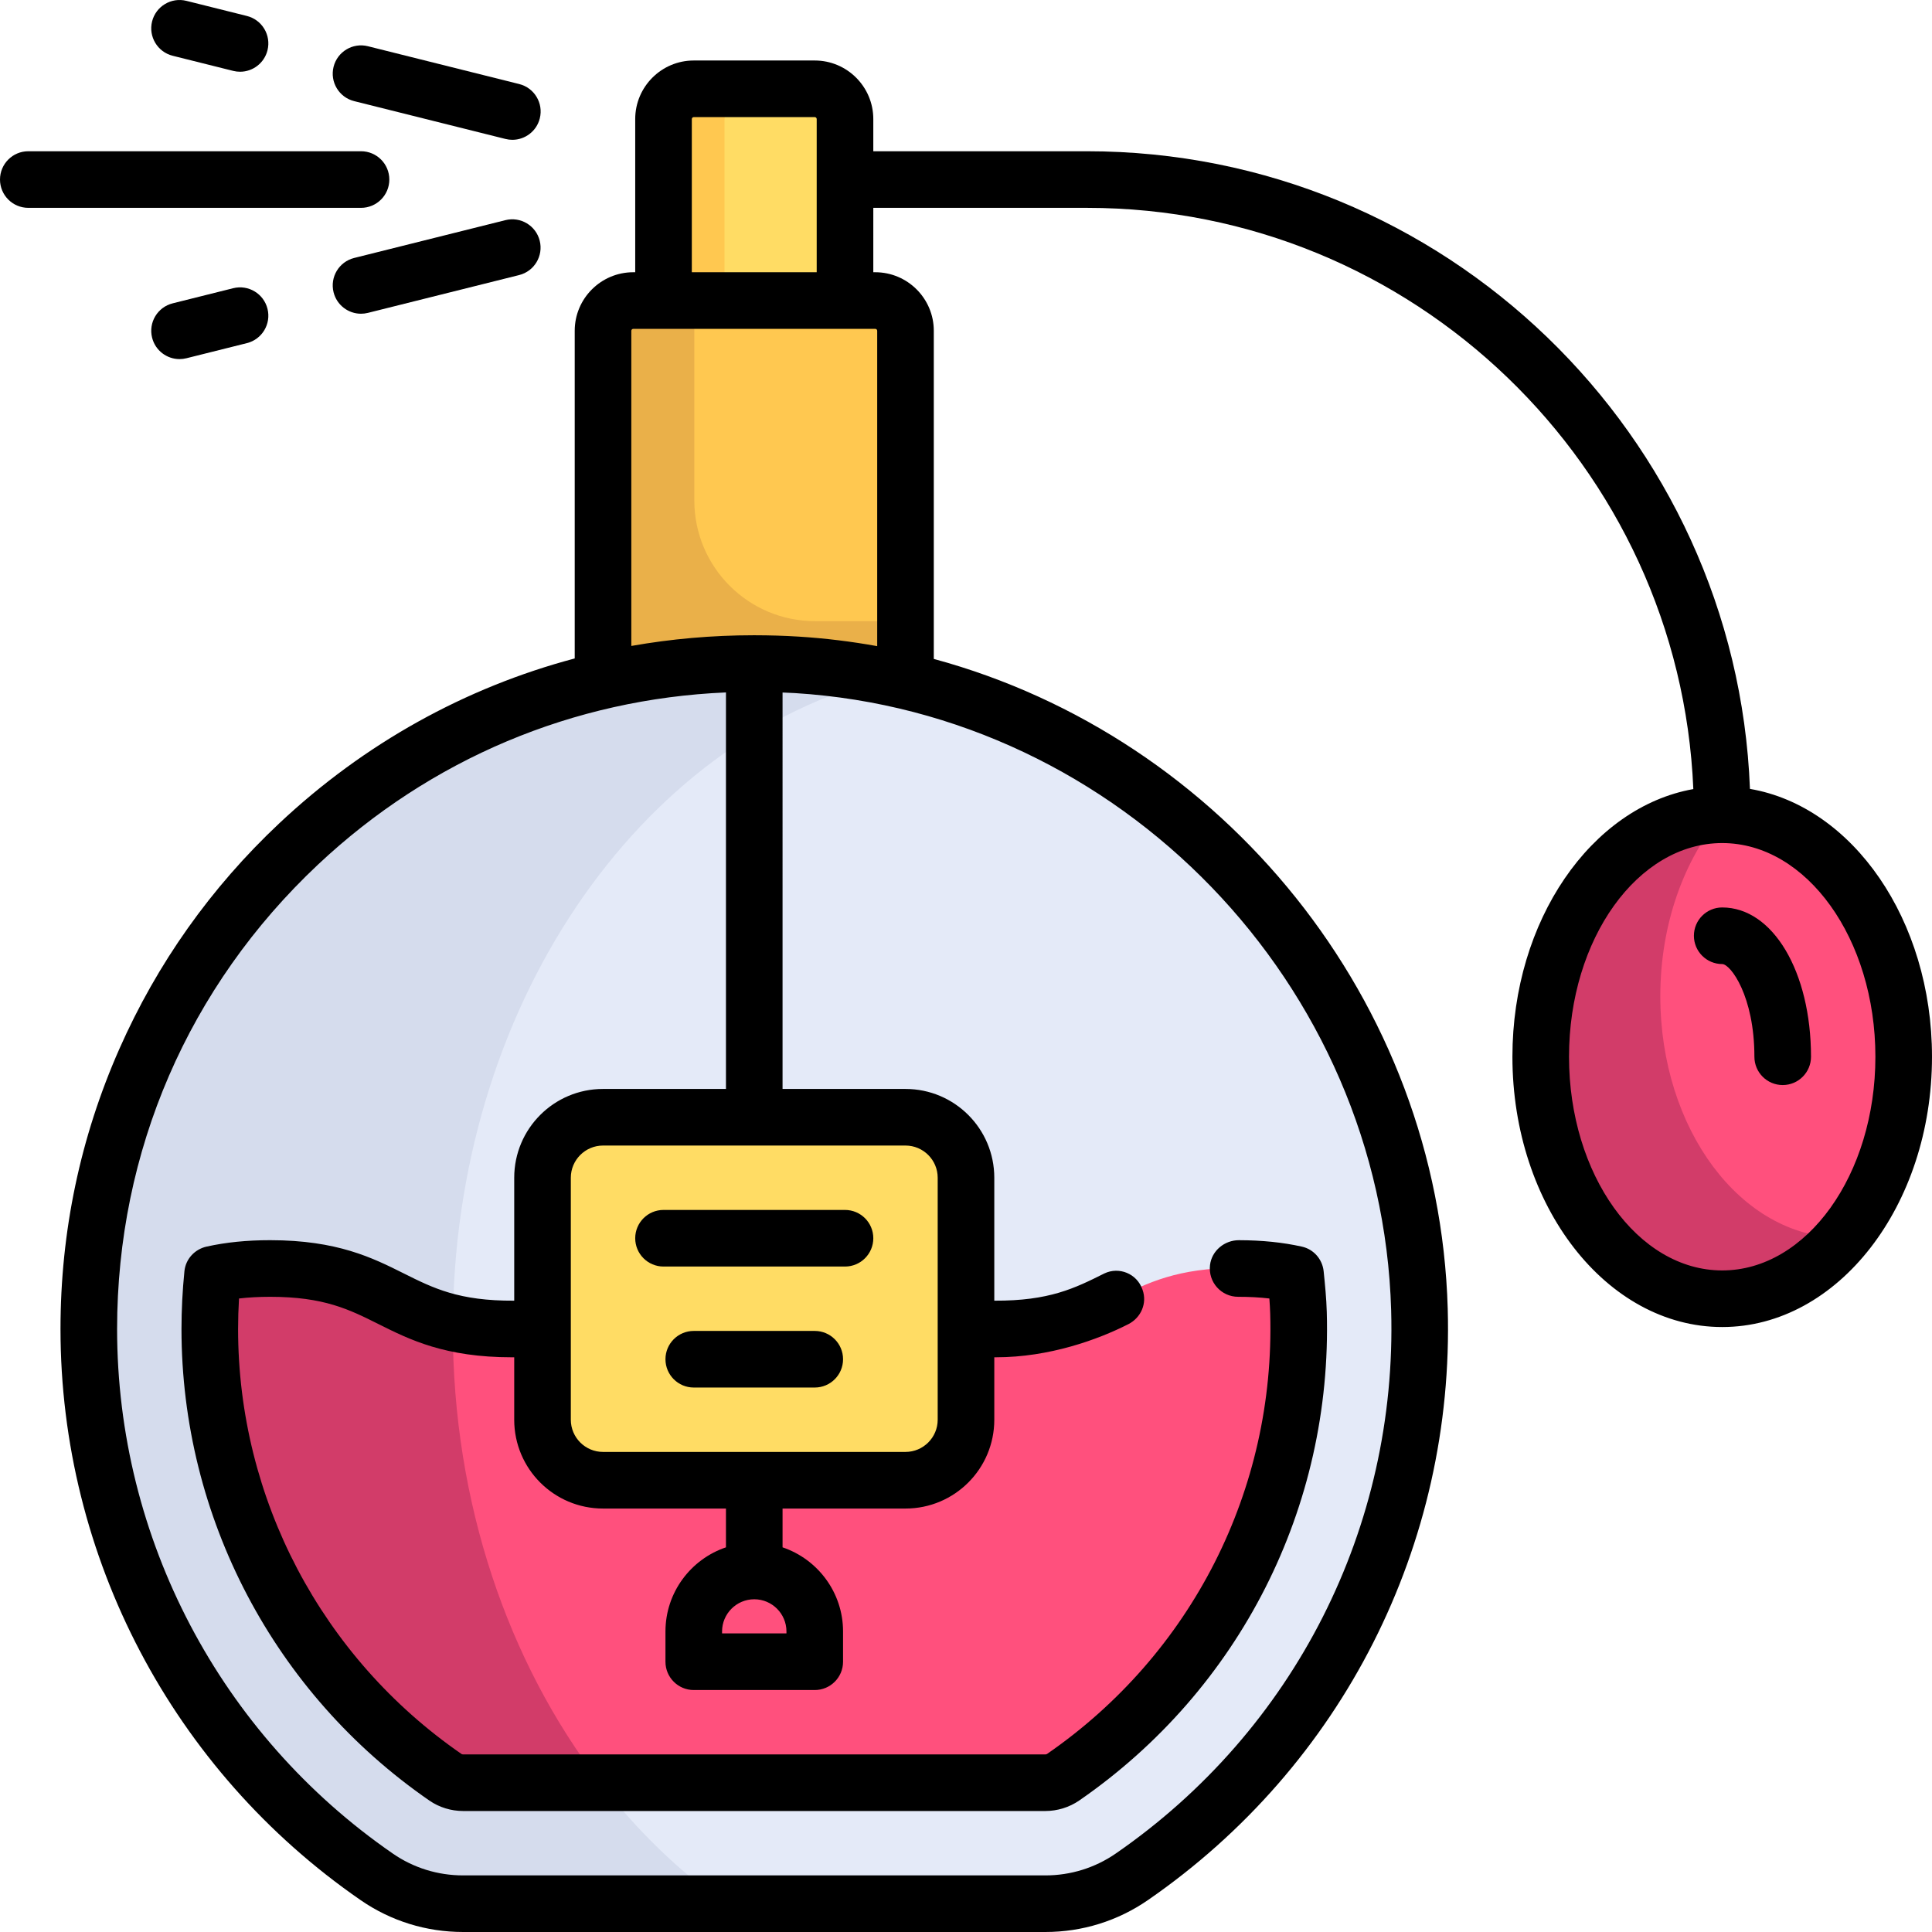
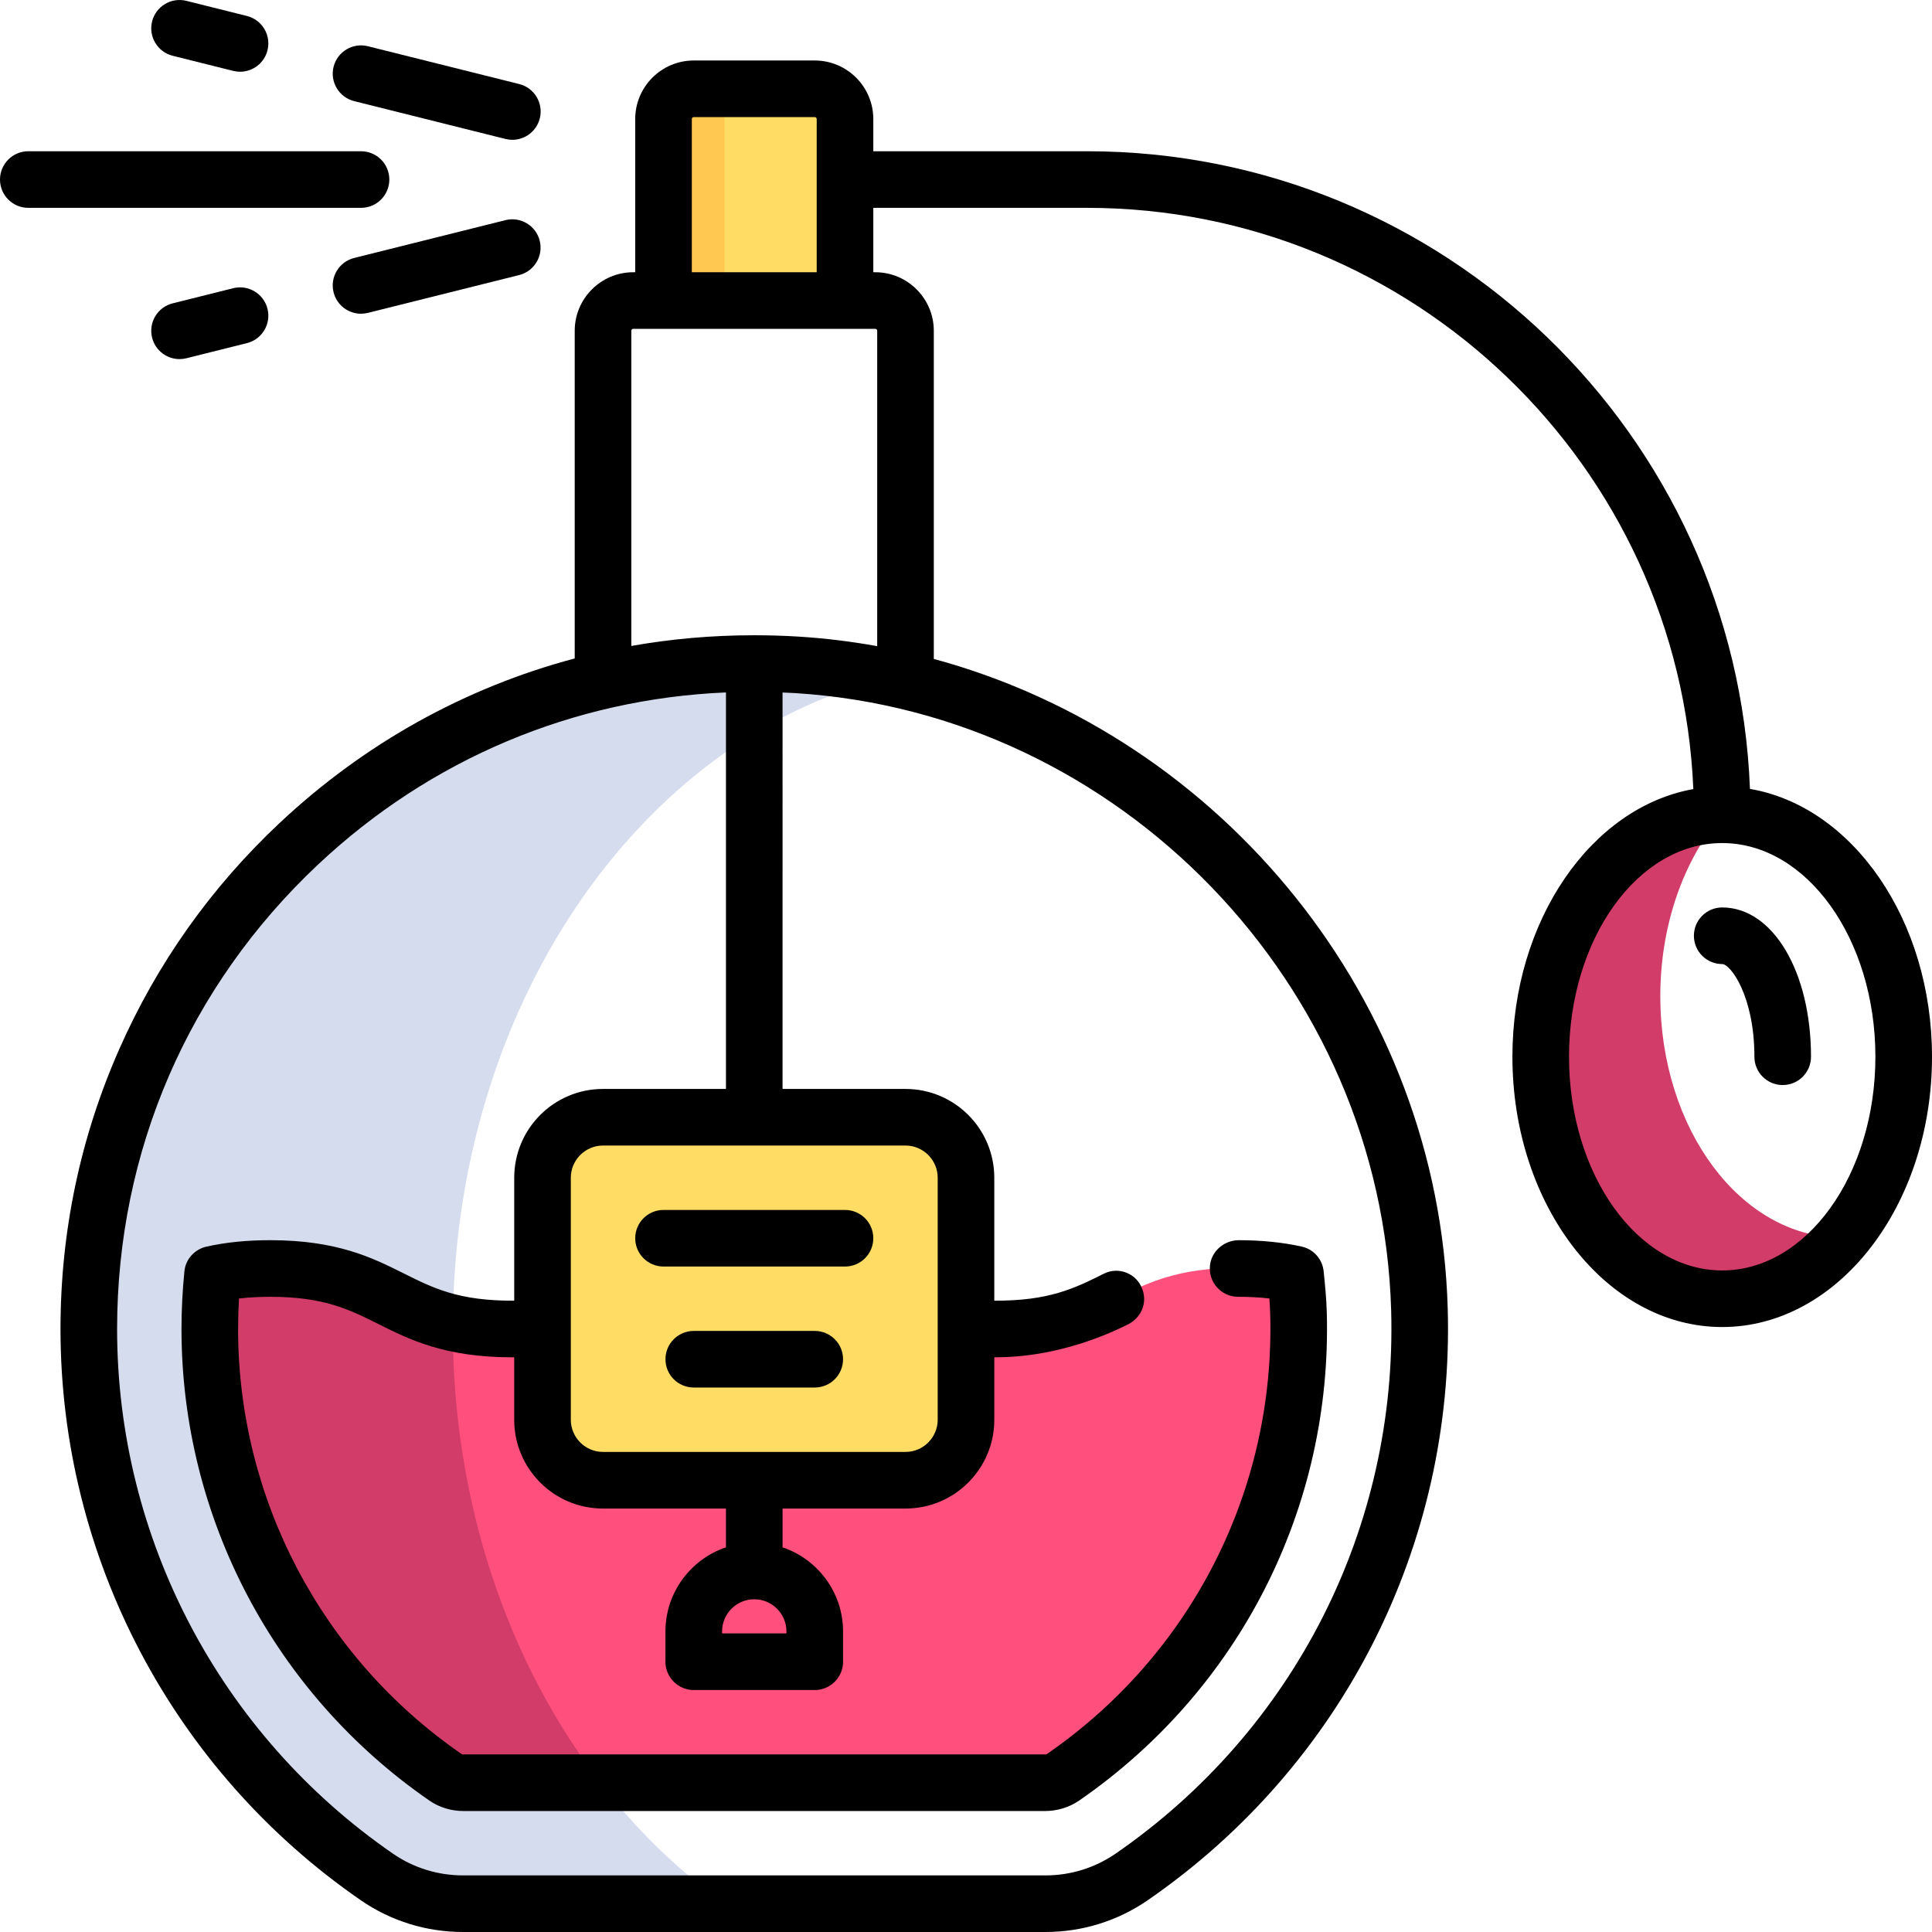
<svg xmlns="http://www.w3.org/2000/svg" version="1.1" id="Capa_1" x="0px" y="0px" viewBox="0 0 512.001 512.001" style="enable-background:new 0 0 512.001 512.001;" xml:space="preserve">
-   <path style="fill:#E4EAF8;" d="M123.004,504.002h153.989c8.167,0,16.158-2.476,22.878-7.116  c47.291-32.653,77.835-87.822,76.055-150.041c-2.577-90.051-74.77-164.906-164.685-170.492C108.947,169.997,24,251.08,24,352.003  c0,60.126,30.172,113.177,76.182,144.92C106.886,501.547,114.86,504.002,123.004,504.002z" />
  <path style="fill:#D5DCED;" d="M120,352.002c0-84.959,49.256-155.846,114.769-172.358c-7.699-1.561-15.511-2.794-23.528-3.292  C108.947,169.996,24,251.079,24,352.002c0,60.126,30.172,113.177,76.182,144.92c6.704,4.625,14.678,7.08,22.822,7.08h77.999  c-6.664,0-13.188-2.455-18.673-7.08C144.686,465.178,120,412.128,120,352.002z" />
-   <path style="fill:#FFC850;" d="M232,80.002h-64c-4.418,0-8,3.582-8,8v92.612h80V88.002C240,83.583,236.418,80.002,232,80.002z" />
  <path style="fill:#FFDC64;" d="M216,24.002h-32c-4.418,0-8,3.582-8,8v48h48v-48C224,27.583,220.418,24.002,216,24.002z" />
-   <ellipse style="fill:#FF507D;" cx="455.999" cy="280" rx="48" ry="64" />
  <path style="fill:#FF507D;" d="M343.762,343.794c-0.217-3.775-3.164-6.908-6.922-7.329c-2.65-0.297-5.563-0.463-8.807-0.463  c-31.992,0-31.992,16-63.983,16c-2.938,0-5.606-0.135-8.054-0.38H144.004c-2.448,0.245-5.116,0.38-8.054,0.38  c-31.992,0-31.992-16-63.983-16c-3.244,0-6.157,0.166-8.807,0.463c-3.758,0.421-6.704,3.554-6.922,7.329  C56.082,346.51,56,349.247,56,352.002c0,47.303,23.3,91.624,62.33,118.564c1.367,0.944,3.013,1.436,4.675,1.436h153.991  c1.661,0,3.308-0.493,4.675-1.436c39.03-26.939,62.33-71.26,62.33-118.564C344,349.247,343.919,346.51,343.762,343.794z" />
  <path style="fill:#FFDC64;" d="M240,392.002h-80c-8.837,0-16-7.163-16-16v-64c0-8.837,7.163-16,16-16h80c8.837,0,16,7.163,16,16v64  C256,384.838,248.836,392.002,240,392.002z" />
  <path style="fill:#D23C69;" d="M120.061,350.306c-17.357-4.105-22.529-14.304-48.094-14.304c-3.245,0-6.157,0.166-8.808,0.463  c-3.757,0.421-6.704,3.554-6.921,7.329c-0.157,2.717-0.238,5.453-0.238,8.208c0,47.303,23.3,91.624,62.33,118.563  c1.367,0.944,3.014,1.437,4.675,1.437h35.775c-24.026-31.436-38.78-73.585-38.78-120C120,351.43,120.057,350.876,120.061,350.306z" />
-   <path style="fill:#EAB049;" d="M184,132.614V80.002h-16c-4.418,0-8,3.582-8,8v92.612h80v-16h-24  C198.327,164.614,184,150.287,184,132.614z" />
  <path style="fill:#FFC850;" d="M200,24.002h-16c-4.418,0-8,3.582-8,8v48h16v-48C192,27.583,195.581,24.002,200,24.002z" />
  <path style="fill:#D23C69;" d="M440,264.002c0-19.13,6.328-36.252,16.307-47.979c-0.104-0.001-0.203-0.021-0.307-0.021  c-26.51,0-48,28.654-48,64s21.49,64,48,64c12.162,0,23.234-6.079,31.693-16.021C461.326,327.759,440,299.21,440,264.002z" />
  <path d="M463.757,209.067c-3.614-93.792-81.031-168.985-175.693-168.985h-56.629V31.55c0-8.556-6.96-15.516-15.516-15.516h-32.064  c-8.556,0-15.516,6.96-15.516,15.516v40.597h-0.516c-8.556,0-15.516,6.96-15.516,15.516v86.834  c-28.978,7.701-55.743,22.497-78.304,43.699c-18.108,17.018-32.361,37.124-42.363,59.759c-10.356,23.437-15.607,48.415-15.607,74.24  c0,60.415,29.748,117.008,79.576,151.386c7.985,5.509,17.365,8.42,27.127,8.42h154.299c9.771,0,19.171-2.925,27.186-8.459  c51.535-35.583,81.233-94.174,79.444-156.73c-2.338-81.705-59.69-151.464-136.197-172.189v-86.96c0-8.556-6.96-15.516-15.516-15.516  h-0.516V55.082h56.629c86.407,0,157.106,68.492,160.685,154.034c-27.046,4.821-47.943,34.784-47.943,70.934  c0,39.496,24.94,71.629,55.597,71.629s55.597-32.133,55.597-71.629C512,243.767,490.948,213.72,463.757,209.067z M368.671,347.241  c1.644,57.457-25.635,111.272-72.972,143.958c-5.498,3.796-11.952,5.803-18.664,5.803H122.736c-6.706,0-13.141-1.994-18.609-5.767  c-45.77-31.578-73.095-83.556-73.095-139.04c0-47.095,18.909-90.802,53.243-123.069c29.843-28.046,67.693-43.902,108.112-45.625  v105.082h-32.581c-12.996,0-23.532,10.536-23.532,23.532v32.574c-0.002,0.002-0.003,0.003-0.005,0.005  c-14.645,0.089-21.411-3.295-29.263-7.222c-8.255-4.128-17.612-8.808-35.411-8.808c-6.192,0-11.701,0.555-16.84,1.697  c-3.157,0.702-5.556,3.298-5.88,6.516c-0.517,5.129-0.779,10.283-0.779,15.319c0,49.875,24.569,96.602,65.721,124.994  c2.569,1.772,5.736,2.749,8.918,2.749h154.299c3.185,0,6.369-0.987,8.968-2.78c42.561-29.388,67.088-77.772,65.61-129.426  c-0.106-3.727-0.472-7.317-0.828-10.822c-0.324-3.188-2.632-5.841-5.76-6.538c-5.094-1.135-10.555-1.694-16.69-1.707  c-3.818-0.008-7.21,2.783-7.663,6.574c-0.545,4.556,2.998,8.426,7.444,8.426c2.962,0,5.705,0.148,8.28,0.449  c0.105,1.356,0.185,2.7,0.223,4.047c1.333,46.556-20.775,90.166-59.138,116.654c-0.09,0.062-0.272,0.125-0.446,0.125H122.736  c-0.194,0-0.356-0.065-0.4-0.095c-37.094-25.592-59.24-67.703-59.24-112.647c0-2.665,0.082-5.368,0.244-8.084  c2.569-0.3,5.305-0.448,8.255-0.448c14.257,0,20.951,3.348,28.701,7.224c8.255,4.128,17.612,8.808,35.411,8.808  c0.191,0,0.377-0.005,0.566-0.007v16.555c0,12.997,10.536,23.533,23.533,23.533h32.58v10.281  c-9.308,3.139-16.032,11.946-16.032,22.3v8.016c0,4.142,3.358,7.5,7.5,7.5h32.064c4.142,0,7.5-3.358,7.5-7.5v-8.016  c0-10.354-6.724-19.16-16.032-22.3V399.78h32.581c12.996,0,23.532-10.536,23.532-23.532V359.69c0.153,0.001,0.304,0.005,0.458,0.005  c14.114,0,27.042-4.693,35.068-8.778c3.358-1.709,5.036-5.541,3.769-9.089l-0.072-0.201c-1.458-4.083-6.123-6.014-10.04-4.157l0,0  c-7.839,3.917-14.597,7.295-29.179,7.223c-0.002-0.002-0.003-0.002-0.004-0.004v-32.575c0-12.996-10.536-23.532-23.532-23.532  h-32.581V183.523c1.099,0.048,2.198,0.085,3.299,0.154C296.804,189.027,366.2,260.874,368.671,347.241z M199.887,423.824  c4.705,0,8.532,3.828,8.532,8.532v0.516h-17.064v-0.516C191.355,427.652,195.182,423.824,199.887,423.824z M159.806,384.776  c-4.705,0-8.532-3.828-8.532-8.533v-64.129c0-4.705,3.828-8.532,8.532-8.532h80.161c4.705,0,8.532,3.828,8.532,8.532v64.129  c0,4.705-3.828,8.533-8.532,8.533H159.806z M232.468,87.663v83.574c-6.833-1.236-13.789-2.093-20.852-2.531  c-3.858-0.24-7.699-0.348-11.525-0.355c-0.068-0.002-0.135-0.01-0.204-0.01c-0.071,0-0.139,0.009-0.209,0.01  c-10.97,0.004-21.789,0.958-32.371,2.833V87.663c0-0.285,0.231-0.516,0.516-0.516h64.129  C232.236,87.147,232.468,87.378,232.468,87.663z M183.339,72.147V31.55c0-0.285,0.231-0.516,0.516-0.516h32.064  c0.285,0,0.516,0.231,0.516,0.516v40.597H183.339z M456.403,336.679c-22.385,0-40.597-25.404-40.597-56.629  s18.211-56.629,40.597-56.629S497,248.825,497,280.05S478.788,336.679,456.403,336.679z" />
  <path d="M223.935,320.647h-48.096c-4.142,0-7.5,3.358-7.5,7.5s3.358,7.5,7.5,7.5h48.097c4.142,0,7.5-3.358,7.5-7.5  S228.077,320.647,223.935,320.647z" />
  <path d="M215.919,352.711h-32.064c-4.142,0-7.5,3.358-7.5,7.5s3.358,7.5,7.5,7.5h32.064c4.142,0,7.5-3.358,7.5-7.5  S220.061,352.711,215.919,352.711z" />
  <path d="M456.403,240.486c-4.142,0-7.5,3.358-7.5,7.5s3.358,7.5,7.5,7.5c2.193,0,8.532,8.446,8.532,24.564  c0,4.142,3.358,7.5,7.5,7.5s7.5-3.358,7.5-7.5C479.935,257.494,469.819,240.486,456.403,240.486z" />
  <path d="M103.177,47.582c0-4.142-3.358-7.5-7.5-7.5H7.5c-4.142,0-7.5,3.358-7.5,7.5s3.358,7.5,7.5,7.5h88.177  C99.819,55.082,103.177,51.724,103.177,47.582z" />
  <path d="M133.939,58.343l-40.081,10.02c-4.019,1.004-6.462,5.076-5.457,9.095c0.852,3.408,3.91,5.683,7.27,5.683  c0.602,0,1.214-0.073,1.825-0.226l40.081-10.02c4.019-1.004,6.462-5.076,5.457-9.095S137.954,57.337,133.939,58.343z" />
  <path d="M61.795,76.379l-16.033,4.008c-4.019,1.004-6.462,5.077-5.457,9.095c0.852,3.408,3.91,5.683,7.27,5.683  c0.602,0,1.214-0.073,1.825-0.226l16.033-4.008c4.019-1.004,6.462-5.077,5.457-9.095C69.885,77.817,65.811,75.372,61.795,76.379z" />
  <path d="M93.858,26.801l40.101,10.025c0.61,0.153,1.222,0.226,1.825,0.226c3.36,0,6.418-2.275,7.27-5.683  c1.005-4.018-1.438-8.09-5.457-9.095L97.495,12.25c-4.012-1.004-8.09,1.438-9.095,5.457C87.396,21.725,89.839,25.797,93.858,26.801z  " />
  <path d="M45.762,14.778l16.033,4.008c0.61,0.153,1.222,0.226,1.825,0.226c3.36,0,6.418-2.275,7.27-5.683  c1.005-4.018-1.438-8.09-5.457-9.095L49.399,0.226c-4.014-1.005-8.09,1.438-9.095,5.457C39.3,9.701,41.743,13.773,45.762,14.778z" />
  <g>
</g>
  <g>
</g>
  <g>
</g>
  <g>
</g>
  <g>
</g>
  <g>
</g>
  <g>
</g>
  <g>
</g>
  <g>
</g>
  <g>
</g>
  <g>
</g>
  <g>
</g>
  <g>
</g>
  <g>
</g>
  <g>
</g>
</svg>